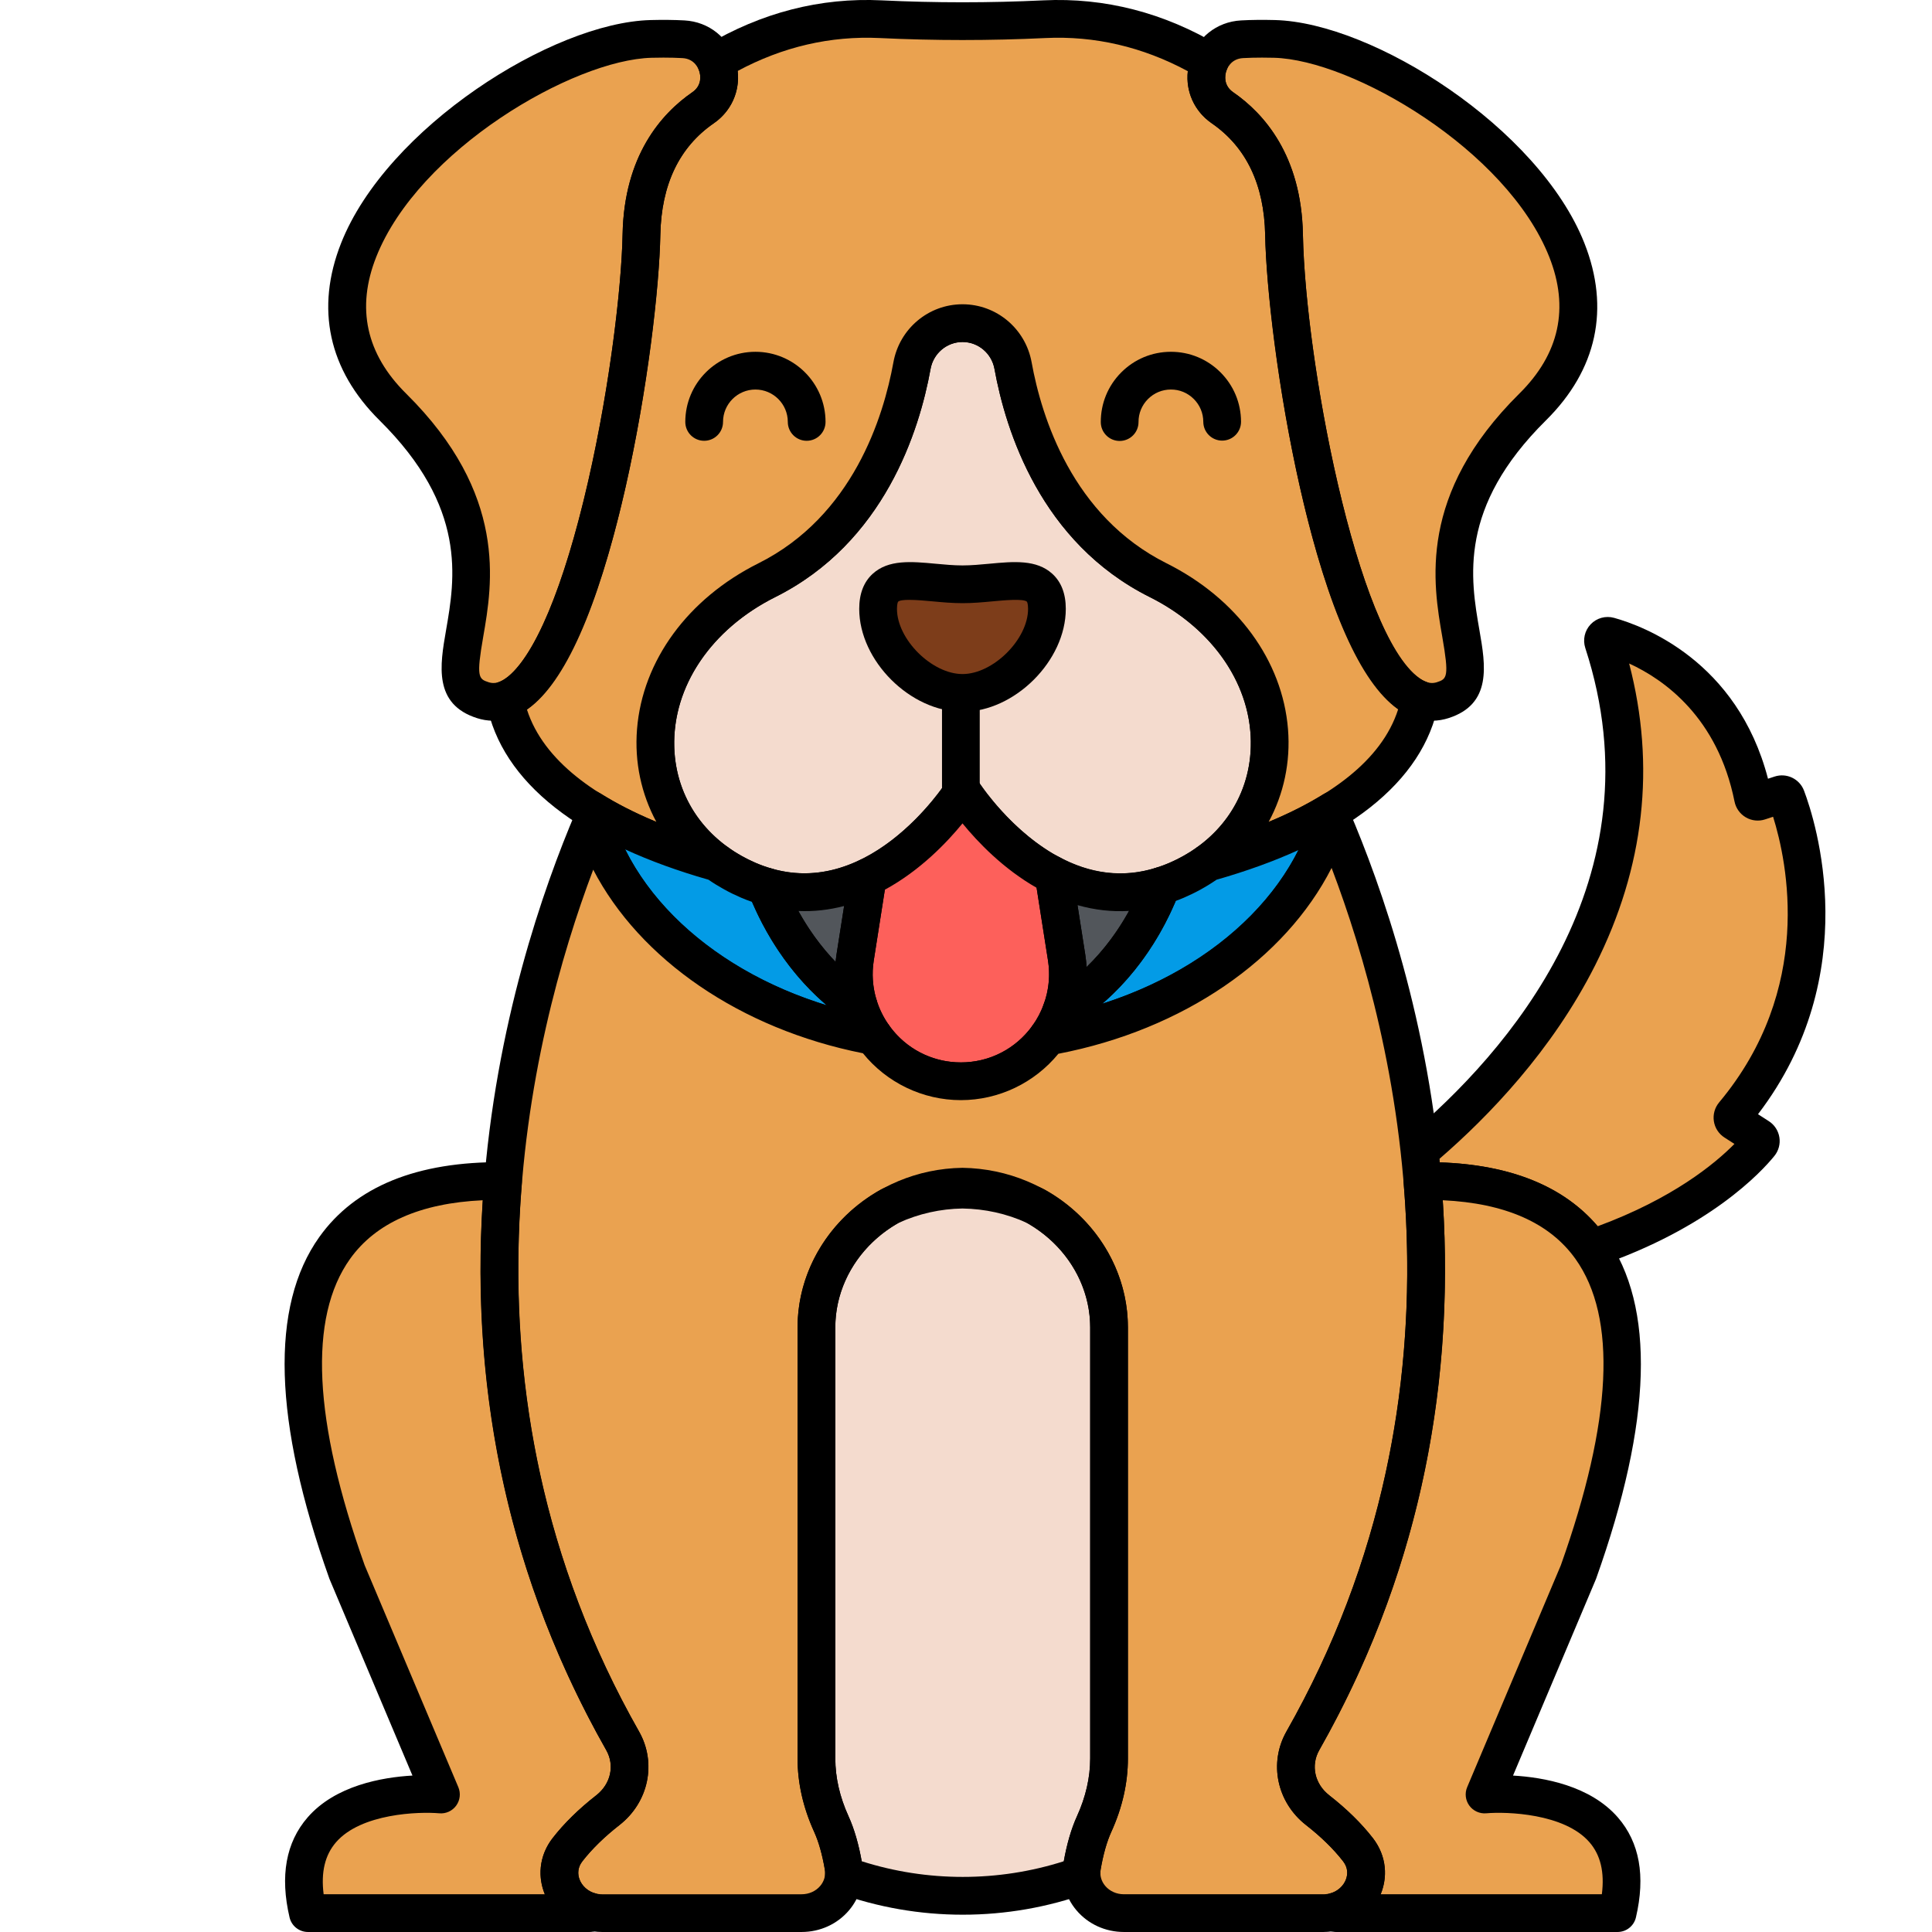
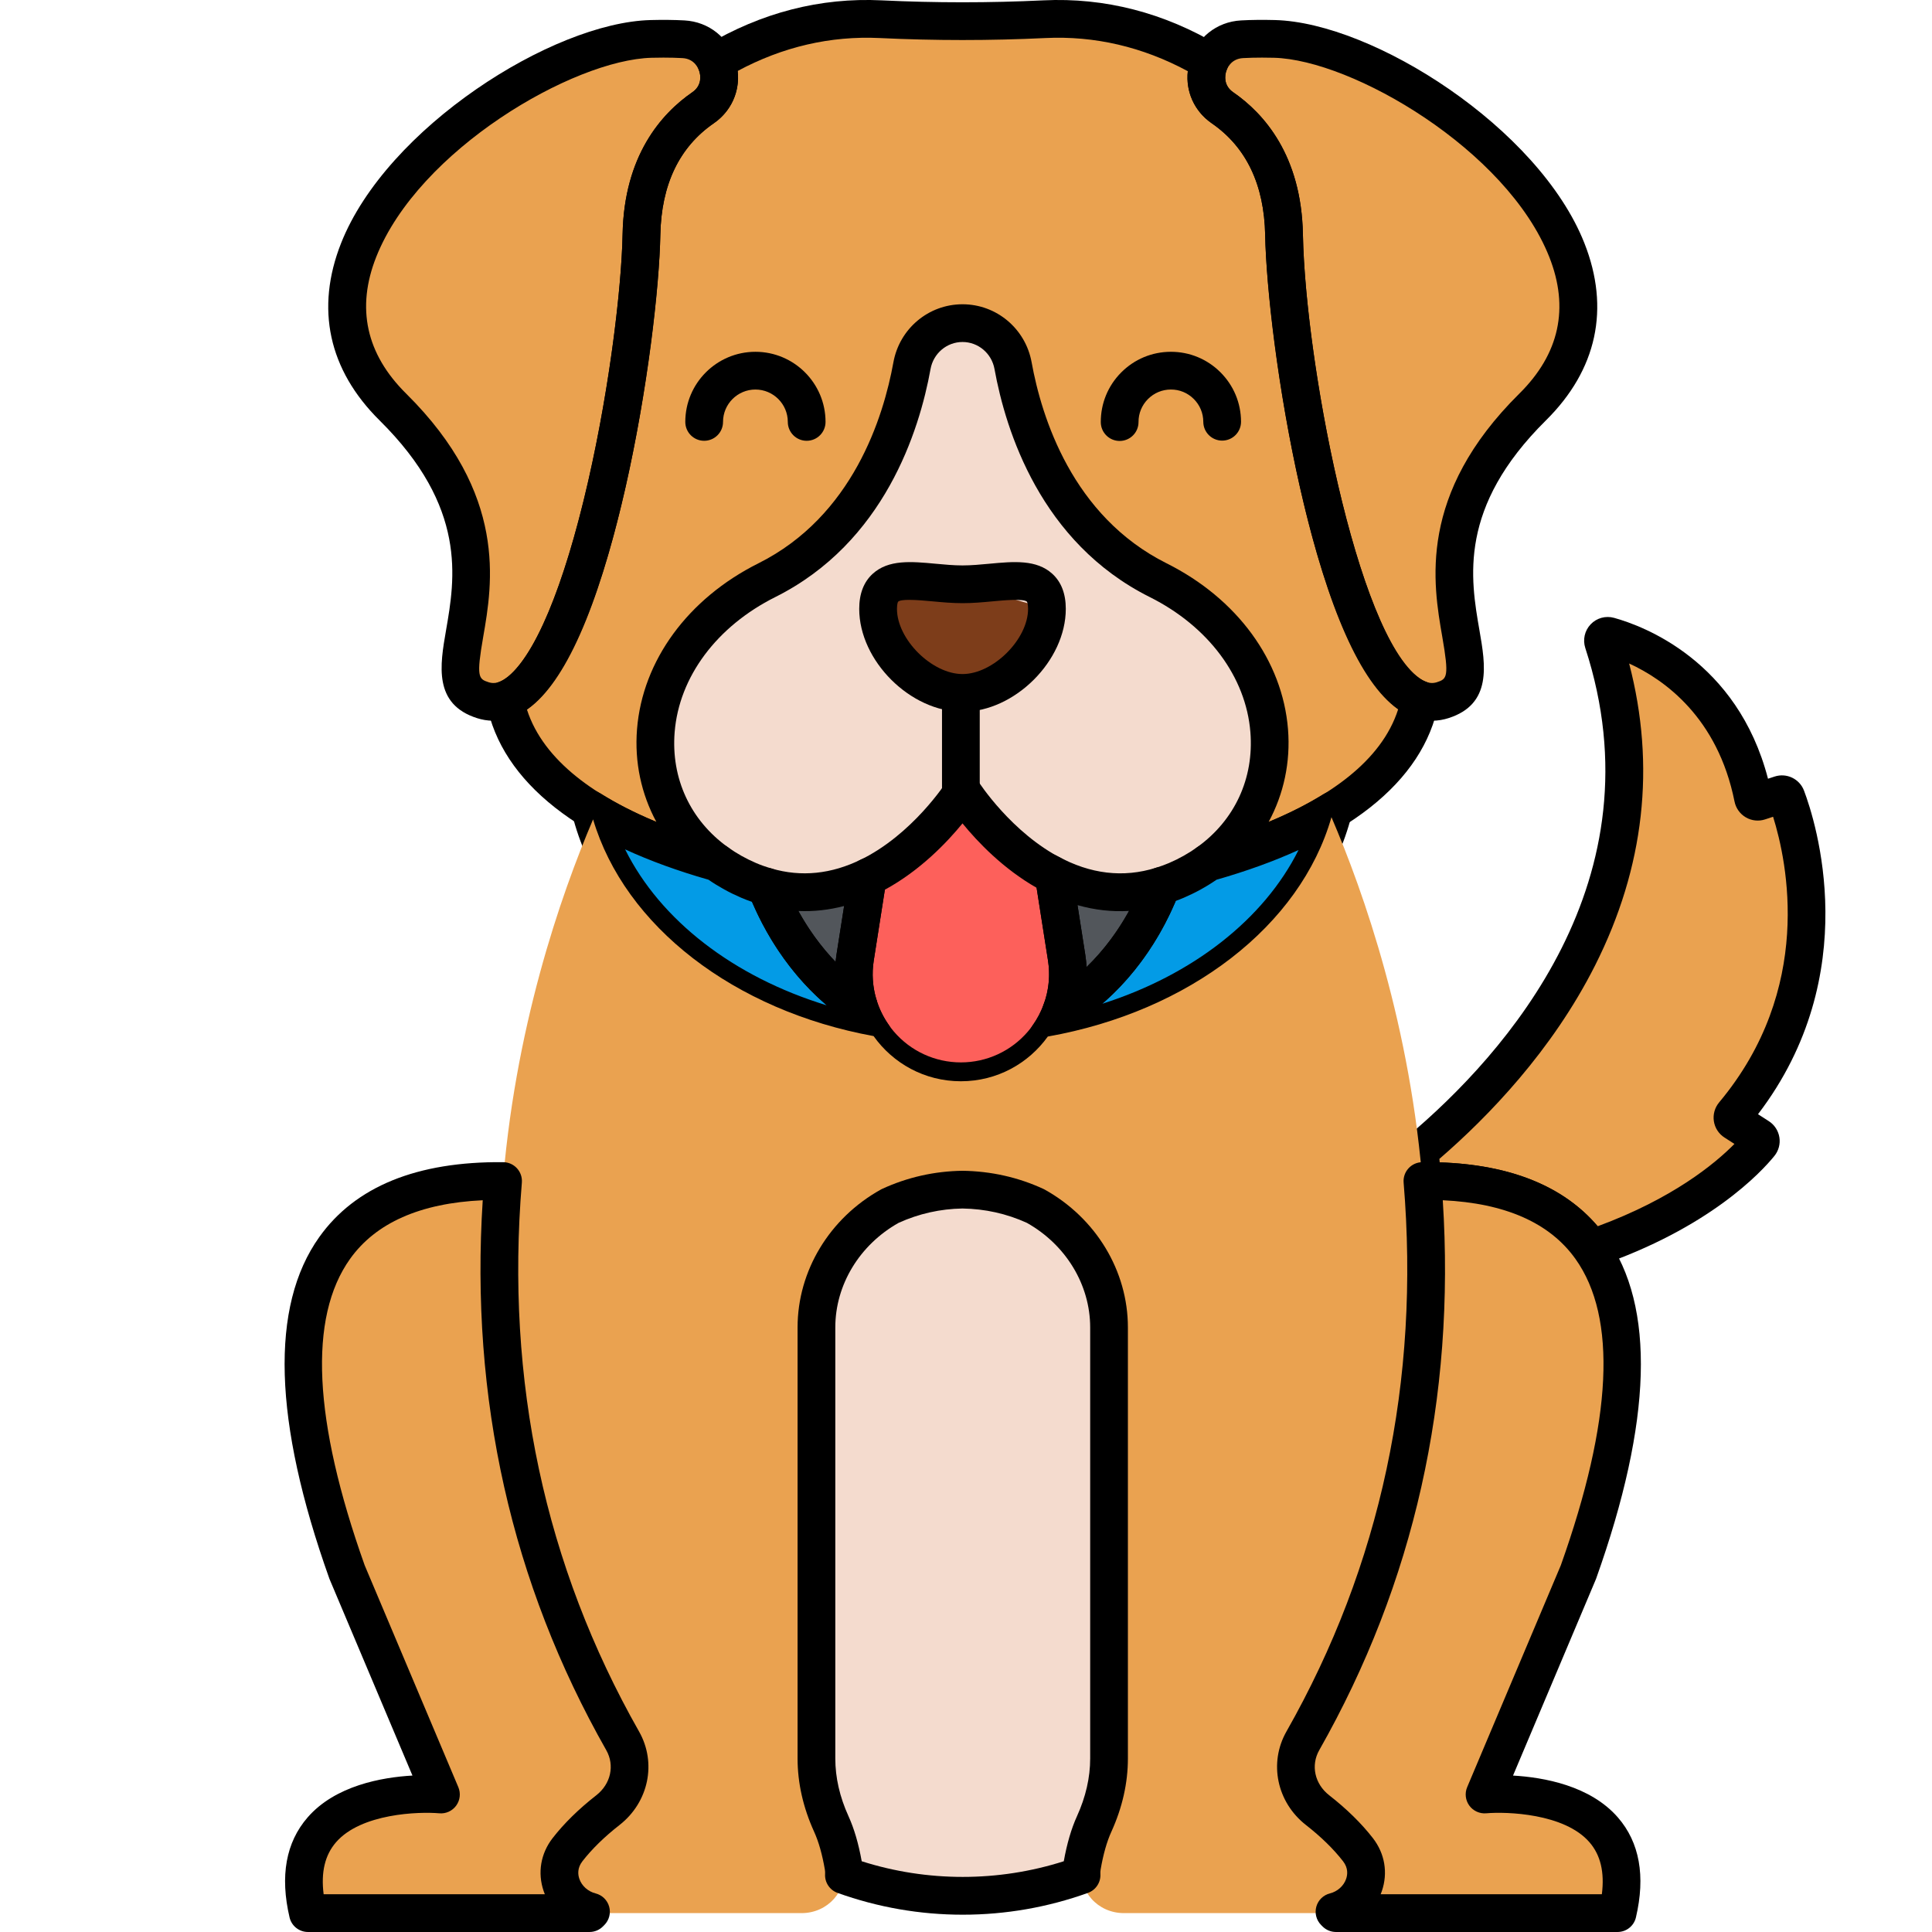
<svg xmlns="http://www.w3.org/2000/svg" width="435" height="435" viewBox="0 0 435 435" fill="none">
  <g clip-path="url(#clip0_533_586)">
    <path d="M260.759 130.626C237.913 119.204 230.494 95.59 228.095 82.327C227.094 76.8 222.333 72.754 216.715 72.754C211.097 72.754 206.336 76.8 205.335 82.327C202.936 95.588 195.517 119.204 172.671 130.626C139.895 147.015 139.895 185.937 168.574 198.229C196.566 210.226 216.715 178.255 216.715 178.255C216.715 178.255 236.864 210.224 264.855 198.229C293.537 185.937 293.537 147.015 260.759 130.626Z" fill="#F4DBCE" />
-     <path d="M235.722 137.088C235.722 146.35 225.977 156.015 216.715 156.015C207.453 156.015 197.708 146.35 197.708 137.088C197.708 127.825 207.453 131.559 216.715 131.559C225.977 131.557 235.722 127.825 235.722 137.088Z" fill="#7D3D1A" />
-     <path d="M252.378 205.128C236.936 205.128 224.073 194.64 216.715 185.516C207.203 197.308 188.486 211.385 166.901 202.132C152.575 195.993 143.759 183.393 143.319 168.428C142.821 151.482 153.339 135.542 170.772 126.826C192.007 116.208 198.922 93.914 201.155 81.571C202.525 73.999 209.07 68.506 216.715 68.506C224.361 68.506 230.905 74.001 232.275 81.571C234.508 93.914 241.423 116.208 262.658 126.826C280.089 135.542 290.609 151.482 290.111 168.428C289.671 183.393 280.855 195.993 266.529 202.132C261.642 204.227 256.9 205.126 252.378 205.128ZM216.715 174.007C218.173 174.007 219.531 174.754 220.309 175.99C220.353 176.059 225.16 183.56 233.041 189.495C243.005 197.001 253.146 198.627 263.183 194.324C274.388 189.522 281.278 179.748 281.62 168.18C282.019 154.58 273.299 141.645 258.861 134.427C234.317 122.155 226.431 96.991 223.916 83.085C223.279 79.561 220.251 77.004 216.717 77.004C213.182 77.004 210.154 79.561 209.517 83.087C207.002 96.993 199.116 122.155 174.573 134.427C160.134 141.647 151.414 154.58 151.813 168.182C152.153 179.75 159.045 189.524 170.25 194.326C194.627 204.775 212.943 176.28 213.125 175.992C213.899 174.756 215.257 174.007 216.715 174.007Z" fill="black" />
+     <path d="M235.722 137.088C235.722 146.35 225.977 156.015 216.715 156.015C207.453 156.015 197.708 146.35 197.708 137.088C197.708 127.825 207.453 131.559 216.715 131.559Z" fill="#7D3D1A" />
    <path d="M216.715 160.264C204.978 160.264 193.458 148.784 193.458 137.088C193.458 133.684 194.479 131.028 196.493 129.193C200.059 125.943 205.211 126.422 210.662 126.928C212.671 127.115 214.746 127.309 216.713 127.309C218.681 127.309 220.756 127.115 222.764 126.928C228.215 126.42 233.366 125.941 236.934 129.193C238.948 131.028 239.969 133.684 239.969 137.088C239.97 148.784 228.451 160.264 216.715 160.264ZM204.718 135.064C203.509 135.064 202.53 135.168 202.216 135.474C202.214 135.475 201.956 135.827 201.956 137.088C201.956 143.948 209.818 151.767 216.717 151.767C223.616 151.767 231.476 143.948 231.476 137.088C231.476 135.829 231.218 135.477 231.214 135.474C230.468 134.746 225.972 135.164 223.554 135.39C221.356 135.596 219.079 135.807 216.717 135.807C214.355 135.807 212.08 135.594 209.879 135.39C208.477 135.26 206.382 135.064 204.718 135.064Z" fill="black" />
    <path d="M216.346 183.611C214 183.611 212.098 181.709 212.098 179.363V159.351C212.098 157.004 214 155.103 216.346 155.103C218.693 155.103 220.594 157.004 220.594 159.351V179.363C220.594 181.709 218.693 183.611 216.346 183.611Z" fill="black" />
    <path d="M286.937 8.761C284.213 8.692 281.795 8.724 279.652 8.839C271.637 9.274 268.623 19.706 275.233 24.26C281.785 28.775 288.809 37.238 289.107 52.831C289.668 82.307 303.839 164.306 324.821 157.652C341.038 152.508 309.965 126.393 345.076 91.644C380.185 56.895 316.561 9.526 286.937 8.761Z" fill="#EAA250" />
    <path d="M146.597 8.761C149.321 8.692 151.739 8.724 153.881 8.839C161.896 9.274 164.911 19.706 158.301 24.26C151.749 28.775 144.724 37.238 144.427 52.831C143.866 82.307 129.695 164.306 108.713 157.652C92.495 152.508 123.569 126.393 88.458 91.644C53.35 56.895 116.974 9.526 146.597 8.761Z" fill="#EAA250" />
    <path d="M289.107 52.83C288.81 37.238 281.785 28.775 275.233 24.26C271.554 21.726 270.864 17.375 272.351 13.935C258.38 5.585 245.175 3.844 235.138 4.326C222.858 4.916 210.574 4.916 198.294 4.326C188.279 3.845 175.106 5.58 161.168 13.886C162.682 17.332 161.998 21.714 158.303 24.262C151.751 28.776 144.726 37.24 144.429 52.832C143.914 79.902 131.917 151.261 113.712 157.579C117.2 175.9 137.627 187.519 161.378 194.187C140.177 178.95 142.918 145.506 172.671 130.629C195.517 119.207 202.936 95.593 205.335 82.331C206.336 76.803 211.097 72.757 216.715 72.757C222.333 72.757 227.094 76.803 228.095 82.331C230.494 95.591 237.913 119.207 260.759 130.629C290.512 145.506 293.253 178.95 272.052 194.187C295.82 187.514 316.257 175.883 319.725 157.541C301.574 150.998 289.622 79.851 289.107 52.83Z" fill="#EAA250" />
    <path d="M322.411 162.279C320.143 162.279 317.468 161.628 314.639 159.597C306.318 153.628 299.003 137.139 292.899 110.592C287.7 87.974 285.086 64.837 284.86 52.91C284.645 41.575 280.594 33.113 272.823 27.757C268.312 24.649 266.361 19.21 267.858 13.9C269.365 8.549 273.906 4.895 279.425 4.596C281.747 4.469 284.312 4.442 287.049 4.513C309.22 5.086 346.471 28.834 356.722 54.712C362.564 69.459 359.572 83.275 348.065 94.662C328.296 114.227 331.081 130.249 333.113 141.948C334.466 149.735 336 158.563 326.106 161.699C325.071 162.029 323.818 162.279 322.411 162.279ZM284.164 12.972C282.65 12.972 281.219 13.008 279.882 13.081C277.085 13.232 276.228 15.509 276.033 16.202C275.843 16.88 275.394 19.211 277.642 20.759C284.623 25.57 293.015 35.024 293.355 52.747C293.89 80.901 305.339 142.468 319.592 152.694C321.441 154.021 322.671 153.874 323.536 153.601C325.82 152.877 326.298 152.364 324.741 143.402C322.654 131.401 319.164 111.311 342.087 88.624C351.111 79.695 353.376 69.337 348.822 57.842C339.269 33.73 304.476 13.463 286.83 13.006C285.916 12.984 285.027 12.972 284.164 12.972Z" fill="black" />
    <path d="M111.122 162.279C109.713 162.279 108.463 162.029 107.43 161.699C97.535 158.563 99.07 149.735 100.422 141.948C102.454 130.249 105.239 114.228 85.471 94.662C73.965 83.274 70.971 69.459 76.813 54.712C87.066 28.836 124.317 5.087 146.488 4.515C149.222 4.443 151.79 4.471 154.112 4.596C159.631 4.895 164.172 8.549 165.679 13.9C167.174 19.21 165.225 24.649 160.714 27.757C152.942 33.113 148.891 41.575 148.677 52.912C148.451 64.839 145.837 87.975 140.638 110.594C134.534 137.142 127.219 153.63 118.898 159.599C116.067 161.628 113.391 162.279 111.122 162.279ZM149.372 12.972C148.508 12.972 147.62 12.984 146.709 13.008C129.061 13.463 94.268 33.731 84.713 57.843C80.159 69.338 82.424 79.695 91.448 88.626C114.371 111.312 110.879 131.402 108.794 143.404C107.236 152.367 107.715 152.879 109.999 153.603C110.864 153.88 112.092 154.024 113.943 152.697C120.255 148.168 126.966 132.13 132.354 108.691C137.418 86.664 139.961 64.253 140.179 52.752C140.517 35.029 148.909 25.575 155.891 20.763C158.139 19.215 157.691 16.883 157.501 16.206C157.305 15.512 156.449 13.233 153.652 13.082C152.318 13.008 150.884 12.972 149.372 12.972Z" fill="black" />
    <path d="M272.052 198.433C270.454 198.433 268.946 197.526 268.225 196.025C267.331 194.168 267.901 191.937 269.574 190.734C278.004 184.676 282.363 175.244 281.533 164.857C280.538 152.401 272.062 141.027 258.861 134.425C234.319 122.153 226.433 96.991 223.916 83.085C223.279 79.561 220.251 77.002 216.717 77.002C213.182 77.002 210.154 79.559 209.517 83.085C207.002 96.991 199.116 122.153 174.573 134.425C161.371 141.027 152.896 152.403 151.9 164.857C151.069 175.244 155.429 184.676 163.859 190.734C165.533 191.937 166.102 194.168 165.208 196.025C164.314 197.883 162.216 198.831 160.231 198.273C130.447 189.913 112.918 176.114 109.538 158.371C109.144 156.299 110.329 154.253 112.32 153.562C114.668 152.746 123.001 147.339 131.577 111.984C136.904 90.019 139.939 65.559 140.182 52.749C140.52 35.026 148.913 25.572 155.895 20.759C157.966 19.332 157.936 17.084 157.28 15.59C156.418 13.628 157.152 11.33 158.994 10.233C171.414 2.833 184.714 -0.59 198.498 0.078C210.588 0.659 222.846 0.659 234.934 0.078C248.766 -0.583 262.087 2.848 274.531 10.285C276.361 11.38 277.097 13.66 276.25 15.617C275.608 17.104 275.588 19.342 277.644 20.758C284.626 25.57 293.018 35.024 293.357 52.745C293.944 83.63 306.899 148.396 321.168 153.538C323.13 154.247 324.289 156.274 323.902 158.323C320.542 176.088 303.013 189.901 273.204 198.268C272.818 198.382 272.432 198.433 272.052 198.433ZM118.633 159.727C122.422 171.568 134.68 179.653 147.79 185.065C144.4 178.81 142.836 171.611 143.429 164.18C144.665 148.734 154.885 134.77 170.771 126.828C192.007 116.21 198.922 93.916 201.155 81.573C202.525 74.001 209.068 68.507 216.715 68.507C224.361 68.507 230.905 74.003 232.275 81.573C234.507 93.916 241.427 116.211 262.658 126.828C278.544 134.77 288.765 148.734 290.001 164.18C290.595 171.609 289.03 178.81 285.64 185.065C298.772 179.643 311.047 171.541 314.814 159.665C295.064 145.419 285.282 75.09 284.86 52.91C284.645 41.575 280.594 33.111 272.823 27.755C268.898 25.05 266.942 20.566 267.443 16.03C257.257 10.542 246.463 8.029 235.342 8.566C222.983 9.161 210.45 9.161 198.09 8.566C187.004 8.036 176.25 10.525 166.094 15.974C166.619 20.528 164.664 25.035 160.714 27.755C152.943 33.111 148.892 41.573 148.677 52.91C148.252 75.172 138.439 145.606 118.633 159.727Z" fill="black" />
    <path d="M237.264 197.15C224.562 190.703 216.715 178.257 216.715 178.257C216.715 178.257 208.535 191.211 195.369 197.529L192.533 215.614C190.239 230.237 201.544 243.454 216.348 243.454C231.152 243.454 242.456 230.237 240.163 215.614L237.264 197.15Z" fill="#FD605B" />
    <path d="M236.076 196.498C236.472 196.715 236.858 196.943 237.264 197.148L240.159 215.612C240.812 219.772 240.332 223.804 239.017 227.464C248.847 221.452 256.815 211.58 261.527 199.441C251.804 202.496 243.138 200.374 236.076 196.498Z" fill="#52565B" />
    <path d="M192.532 215.614L195.368 197.529C195.524 197.454 195.67 197.368 195.826 197.29C189.206 200.567 181.296 202.2 172.503 199.619C176.962 211.009 184.279 220.418 193.322 226.467C192.27 223.079 191.939 219.396 192.532 215.614Z" fill="#52565B" />
    <path d="M193.322 226.468C184.279 220.419 176.962 211.011 172.503 199.621C171.21 199.242 169.903 198.8 168.573 198.229C165.927 197.096 163.531 195.733 161.376 194.185C150.835 191.225 140.959 187.285 132.918 182.223C139.156 207.359 164.328 227.366 196.691 233.282C195.227 231.216 194.083 228.922 193.322 226.468Z" fill="#039BE6" />
    <path d="M272.052 194.183C269.897 195.731 267.501 197.094 264.856 198.227C263.731 198.71 262.625 199.096 261.527 199.441C256.815 211.578 248.849 221.452 239.019 227.464C238.258 229.581 237.221 231.573 235.923 233.379C268.48 227.61 293.871 207.604 300.225 182.409C292.237 187.385 282.465 191.261 272.052 194.183Z" fill="#039BE6" />
    <path d="M216.346 247.702C208.047 247.702 200.194 244.086 194.8 237.779C189.405 231.473 187.05 223.153 188.336 214.955L191.172 196.872C191.388 195.49 192.27 194.304 193.531 193.699C205.458 187.974 213.048 176.105 213.123 175.986C213.901 174.754 215.257 174.007 216.715 174.007C218.175 174.007 219.531 174.756 220.307 175.99C220.377 176.099 227.734 187.55 239.185 193.361C240.402 193.979 241.248 195.143 241.459 196.491L244.355 214.955C245.641 223.153 243.286 231.471 237.891 237.779C232.499 244.086 224.645 247.702 216.346 247.702ZM199.232 200.323L196.731 216.272C195.83 222.013 197.48 227.84 201.257 232.256C205.036 236.672 210.535 239.206 216.348 239.206C222.161 239.206 227.66 236.672 231.437 232.256C235.214 227.84 236.864 222.013 235.964 216.272L233.395 199.888C225.859 195.594 220.129 189.58 216.713 185.393C213.176 189.723 207.162 196.01 199.232 200.323Z" fill="black" />
    <path d="M239.019 231.714C238.064 231.714 237.112 231.393 236.336 230.759C234.939 229.621 234.411 227.724 235.021 226.028C236.164 222.847 236.48 219.565 235.964 216.271L233.377 199.779C231.828 198.506 231.352 196.275 232.351 194.453C233.478 192.397 236.059 191.643 238.118 192.771L238.12 192.773C245.478 196.812 252.922 197.692 260.254 195.388C261.811 194.9 263.511 195.346 264.628 196.538C265.744 197.731 266.077 199.458 265.486 200.978C260.468 213.899 251.856 224.593 241.233 231.089C240.55 231.508 239.784 231.714 239.019 231.714ZM242.606 203.794L244.356 214.956C244.501 215.879 244.601 216.803 244.654 217.724C248.343 214.149 251.576 209.882 254.212 205.099C250.331 205.328 246.46 204.893 242.606 203.794Z" fill="black" />
    <path d="M193.322 230.717C192.499 230.717 191.677 230.479 190.96 229.999C181.239 223.497 173.28 213.257 168.547 201.169C167.956 199.66 168.275 197.947 169.371 196.751C170.466 195.555 172.144 195.089 173.699 195.544C180.394 197.51 187.208 196.817 193.942 193.483C196.044 192.442 198.591 193.301 199.633 195.402C200.341 196.831 200.171 198.467 199.33 199.696L196.73 216.271C196.258 219.288 196.477 222.295 197.381 225.209C197.915 226.927 197.308 228.796 195.864 229.872C195.111 230.434 194.217 230.717 193.322 230.717ZM179.759 205.116C182.109 209.379 184.936 213.245 188.131 216.567C188.183 216.03 188.253 215.493 188.338 214.955L190.058 203.99C186.635 204.888 183.205 205.264 179.759 205.116Z" fill="black" />
    <path d="M252.096 99.282C249.756 99.282 247.855 97.389 247.848 95.047C247.835 90.83 249.464 86.861 252.436 83.868C255.41 80.878 259.369 79.223 263.586 79.209H263.639C267.836 79.209 271.785 80.837 274.764 83.797C277.756 86.769 279.409 90.728 279.425 94.946C279.431 97.292 277.537 99.2 275.19 99.207C275.185 99.207 275.18 99.207 275.177 99.207C272.837 99.207 270.935 97.314 270.929 94.973C270.922 93.025 270.157 91.195 268.776 89.824C267.394 88.451 265.578 87.69 263.613 87.705C261.666 87.71 259.836 88.475 258.463 89.858C257.09 91.24 256.337 93.073 256.344 95.02C256.351 97.367 254.456 99.275 252.11 99.282C252.106 99.282 252.101 99.282 252.096 99.282Z" fill="black" />
    <path d="M181.626 99.245C179.28 99.245 177.378 97.343 177.378 94.996C177.378 90.976 174.107 87.705 170.085 87.705C166.063 87.705 162.794 90.976 162.794 94.996C162.794 97.343 160.892 99.245 158.546 99.245C156.199 99.245 154.298 97.343 154.298 94.996C154.298 86.291 161.38 79.209 170.085 79.209C178.792 79.209 185.874 86.291 185.874 94.996C185.874 97.343 183.973 99.245 181.626 99.245Z" fill="black" />
    <path d="M196.693 237.529C196.44 237.529 196.183 237.507 195.928 237.459C161.769 231.214 135.419 209.935 128.796 183.244C128.378 181.562 129.025 179.794 130.429 178.778C131.834 177.76 133.715 177.703 135.181 178.625C142.395 183.166 151.594 187.025 162.525 190.093C163.003 190.228 163.453 190.443 163.856 190.732C165.803 192.132 167.954 193.341 170.246 194.323C171.283 194.768 172.379 195.155 173.699 195.543C174.96 195.913 175.978 196.846 176.459 198.069C180.564 208.557 187.393 217.388 195.684 222.934C196.493 223.474 197.091 224.278 197.38 225.206C198.002 227.209 198.936 229.097 200.156 230.817C201.155 232.225 201.203 234.1 200.275 235.558C199.487 236.8 198.127 237.529 196.693 237.529ZM140.748 191.24C148.643 207.153 165.149 219.949 186.155 226.36C179.101 220.362 173.263 212.304 169.324 203.067C168.474 202.775 167.679 202.467 166.899 202.132C164.282 201.011 161.803 199.648 159.524 198.075C152.624 196.103 146.345 193.818 140.748 191.24Z" fill="black" />
    <path d="M235.921 237.629C234.479 237.629 233.112 236.893 232.327 235.644C231.406 234.181 231.464 232.307 232.472 230.903C233.53 229.43 234.387 227.79 235.021 226.028C235.349 225.118 235.976 224.346 236.801 223.842C245.845 218.311 253.221 209.099 257.566 197.905C258.033 196.702 259.02 195.777 260.252 195.39C261.387 195.033 262.317 194.695 263.182 194.324C265.477 193.341 267.629 192.132 269.574 190.736C269.977 190.445 270.427 190.229 270.905 190.095C281.715 187.06 290.825 183.262 297.98 178.805C299.452 177.891 301.331 177.958 302.729 178.98C304.13 180.002 304.768 181.771 304.345 183.451C297.589 210.236 271.024 231.476 236.664 237.564C236.416 237.607 236.168 237.629 235.921 237.629ZM264.731 202.844C260.856 212.025 255.139 219.993 248.183 226.003C268.577 219.505 284.592 206.958 292.371 191.388C286.857 193.903 280.682 196.139 273.906 198.075C271.627 199.646 269.149 201.011 266.529 202.134C265.951 202.38 265.36 202.615 264.731 202.844Z" fill="black" />
    <path d="M395.95 255.999L390.562 252.541C390.013 252.189 389.911 251.438 390.329 250.939C415.921 220.338 404.533 185.668 402.21 179.524C402.005 178.98 401.413 178.707 400.861 178.889L396.093 180.459C395.476 180.663 394.83 180.267 394.703 179.629C389.3 152.69 368.693 144.977 362.277 143.205C361.441 142.974 360.71 143.769 360.979 144.593C378.868 199.468 341.915 240.411 319.623 259.156C319.869 261.382 320.089 263.635 320.277 265.916C335.19 265.771 349.896 269.302 358.25 281.131C382.464 272.877 393.447 260.998 396.217 257.586C396.621 257.082 396.494 256.347 395.95 255.999Z" fill="#EAA250" />
    <path d="M358.248 285.377C356.895 285.377 355.59 284.73 354.778 283.579C348.379 274.517 336.814 269.991 320.318 270.162C320.304 270.162 320.291 270.162 320.277 270.162C318.072 270.162 316.228 268.47 316.045 266.268C315.858 264.026 315.643 261.811 315.401 259.622C315.244 258.212 315.803 256.817 316.889 255.904C339.139 237.194 373.928 198.024 356.94 145.909C356.328 144.029 356.793 141.978 358.155 140.556C359.505 139.142 361.519 138.588 363.409 139.11C369.961 140.92 391.167 148.76 398.074 175.334L399.536 174.853C402.251 173.954 405.174 175.349 406.185 178.02C408.744 184.79 419.919 219.315 395.825 250.871L398.246 252.426C399.525 253.246 400.397 254.575 400.637 256.072C400.876 257.562 400.467 259.09 399.515 260.264C396.543 263.926 384.883 276.543 359.619 285.153C359.167 285.302 358.705 285.377 358.248 285.377ZM324.16 261.712C340.092 262.244 352.025 267.073 359.716 276.101C376.601 269.877 386.105 262.033 390.518 257.561L388.268 256.116C386.983 255.292 386.115 253.955 385.886 252.446C385.655 250.93 386.088 249.388 387.072 248.21C408.453 222.644 402.429 194.141 399.221 183.898L397.42 184.491C395.979 184.967 394.401 184.8 393.089 184.036C391.769 183.268 390.837 181.966 390.537 180.464C386.739 161.524 374.719 153.015 366.81 149.389C372.827 172.455 370.263 195.283 359.162 217.33C349.482 236.552 335.069 251.442 324.082 260.934C324.107 261.194 324.133 261.452 324.16 261.712Z" fill="black" />
    <path d="M243.629 420.217C244.174 417.034 245.026 413.609 246.359 410.679C248.484 406.011 249.709 401.024 249.709 395.94V298.879C249.709 287.209 243.041 277.044 233.133 271.542C228.174 269.26 222.63 267.941 216.768 267.855C210.905 267.941 205.361 269.26 200.402 271.542C190.496 277.042 183.827 287.209 183.827 298.879V395.94C183.827 401.024 185.052 406.011 187.176 410.679C188.508 413.609 189.361 417.034 189.906 420.217C190.022 420.888 190.052 421.549 190.015 422.196C198.338 425.184 207.34 426.857 216.768 426.857C226.195 426.857 235.199 425.185 243.52 422.196C243.483 421.549 243.513 420.886 243.629 420.217Z" fill="#F4DBCE" />
    <path d="M334.257 404.04L355.393 353.963C381.379 281.034 351.223 265.613 320.269 265.914C323.375 303.322 318.442 347.75 293.343 391.955C290.347 397.232 291.785 403.751 296.663 407.563C299.722 409.954 303.044 412.97 305.752 416.462C309.825 421.709 306.646 428.871 300.471 430.429L300.789 430.749H364.2C371.247 400.703 334.257 404.04 334.257 404.04Z" fill="#EAA250" />
    <path d="M127.781 416.462C130.492 412.97 133.812 409.954 136.87 407.563C141.749 403.751 143.186 397.232 140.191 391.955C115.09 347.752 110.159 303.322 113.265 265.914C82.312 265.613 52.156 281.034 78.14 353.963L99.277 404.04C99.277 404.04 62.287 400.701 69.333 430.749H132.745L133.062 430.429C126.888 428.871 123.708 421.709 127.781 416.462Z" fill="#EAA250" />
    <path d="M299.786 183.995C292.786 208.44 267.793 227.733 235.923 233.381C231.58 239.43 224.502 243.452 216.346 243.452C208.144 243.452 201.028 239.384 196.691 233.279C165.305 227.542 140.685 208.552 133.537 184.484C118.989 218.572 91.214 305.703 140.191 391.954C143.186 397.23 141.749 403.75 136.87 407.561C133.812 409.952 130.49 412.968 127.781 416.46C123.188 422.378 127.808 430.747 135.562 430.747H180.489C186.389 430.747 190.851 425.732 189.906 420.215C189.361 417.032 188.51 413.607 187.176 410.677C185.052 406.01 183.827 401.022 183.827 395.938V298.877C183.827 281.53 198.53 267.455 216.768 267.187C235.005 267.457 249.709 281.53 249.709 298.877V395.938C249.709 401.022 248.484 406.01 246.36 410.677C245.027 413.607 244.174 417.032 243.629 420.215C242.684 425.734 247.146 430.747 253.046 430.747H297.973C305.725 430.747 310.347 422.378 305.754 416.46C303.044 412.968 299.724 409.952 296.665 407.561C291.786 403.75 290.349 397.23 293.345 391.954C342.561 305.278 314.272 217.723 299.786 183.995Z" fill="#EAA250" />
    <path d="M364.2 434.998H300.789C299.656 434.998 298.571 434.546 297.773 433.743L297.455 433.423C296.381 432.341 295.97 430.764 296.378 429.294C296.786 427.824 297.951 426.686 299.431 426.314C301.141 425.882 302.544 424.626 303.09 423.039C303.424 422.067 303.576 420.589 302.396 419.07C300.26 416.319 297.452 413.575 294.046 410.914C287.484 405.785 285.634 396.932 289.647 389.862C310.864 352.499 319.742 310.916 316.034 266.271C315.936 265.095 316.332 263.931 317.129 263.058C317.926 262.184 319.045 261.683 320.226 261.671C339.609 261.481 353.539 267.156 361.646 278.534C372.763 294.136 372.005 319.995 359.393 355.393C359.366 355.47 359.337 355.544 359.305 355.619L340.666 399.779C347.555 400.173 358.042 402.033 364.279 409.209C369.157 414.825 370.521 422.4 368.336 431.724C367.886 433.641 366.173 434.998 364.2 434.998ZM310.862 426.502H360.666C361.296 421.525 360.374 417.675 357.878 414.791C352.233 408.273 339.178 407.877 334.631 408.273C333.166 408.407 331.701 407.744 330.824 406.541C329.948 405.337 329.762 403.762 330.342 402.39L351.432 352.425C363.021 319.856 364.129 296.653 354.729 283.46C348.935 275.328 338.892 270.893 324.848 270.242C327.718 314.855 318.371 356.486 297.037 394.054C295.09 397.485 296.011 401.665 299.278 404.215C303.236 407.308 306.542 410.552 309.108 413.857C311.807 417.333 312.542 421.688 311.125 425.804C311.044 426.04 310.957 426.271 310.862 426.502Z" fill="black" />
    <path d="M132.746 434.998H69.333C67.36 434.998 65.648 433.641 65.197 431.72C63.01 422.397 64.376 414.823 69.255 409.206C75.489 402.028 85.979 400.169 92.867 399.775L74.229 355.616C74.196 355.541 74.167 355.466 74.14 355.39C61.529 319.992 60.769 294.131 71.887 278.531C79.994 267.155 93.877 261.488 113.307 261.668C114.488 261.68 115.61 262.181 116.405 263.054C117.2 263.928 117.596 265.092 117.499 266.268C113.792 310.913 122.67 352.496 143.886 389.859C147.902 396.929 146.051 405.784 139.487 410.912C136.084 413.571 133.273 416.317 131.137 419.068C129.958 420.589 130.109 422.067 130.444 423.037C130.991 424.626 132.393 425.88 134.102 426.312C135.582 426.686 136.748 427.824 137.156 429.292C137.564 430.762 137.154 432.339 136.078 433.421L135.761 433.741C134.964 434.545 133.878 434.998 132.746 434.998ZM72.869 426.502H122.673C122.58 426.273 122.493 426.04 122.412 425.804C120.995 421.688 121.729 417.333 124.429 413.857C126.993 410.553 130.301 407.308 134.257 404.217C137.525 401.663 138.447 397.485 136.5 394.054C115.166 356.486 105.819 314.855 108.689 270.242C94.641 270.891 84.602 275.328 78.808 283.46C69.408 296.653 70.516 319.854 82.105 352.425L103.195 402.39C103.775 403.765 103.591 405.342 102.713 406.547C101.834 407.751 100.385 408.412 98.9 408.273C94.351 407.877 81.304 408.275 75.659 414.793C73.162 417.675 72.239 421.523 72.869 426.502Z" fill="black" />
    <path d="M216.768 431.105C207.138 431.105 197.655 429.454 188.579 426.195C186.805 425.557 185.663 423.828 185.774 421.947C185.794 421.605 185.776 421.263 185.718 420.93C185.135 417.529 184.324 414.669 183.308 412.436C180.833 406.997 179.578 401.445 179.578 395.938V298.876C179.578 286.148 186.768 274.25 198.34 267.826C198.433 267.773 198.528 267.725 198.625 267.681C204.297 265.07 210.379 263.698 216.703 263.605C223.153 263.698 229.235 265.07 234.907 267.681C235.004 267.725 235.099 267.775 235.192 267.826C246.764 274.252 253.953 286.15 253.953 298.876V395.938C253.953 401.445 252.698 406.997 250.224 412.436C249.207 414.667 248.397 417.527 247.814 420.93C247.756 421.263 247.739 421.605 247.758 421.947C247.868 423.828 246.727 425.557 244.953 426.195C235.88 429.454 226.397 431.105 216.768 431.105ZM194.018 419.07C208.751 423.772 224.785 423.772 239.517 419.07C240.22 415.129 241.219 411.716 242.492 408.919C244.461 404.592 245.459 400.225 245.459 395.94V298.877C245.459 289.285 240.003 280.278 231.208 275.333C226.659 273.263 221.78 272.176 216.703 272.101C211.75 272.176 206.871 273.265 202.324 275.333C193.531 280.279 188.073 289.285 188.073 298.877V395.94C188.073 400.225 189.07 404.592 191.04 408.919C192.314 411.714 193.315 415.128 194.018 419.07Z" fill="black" />
-     <path d="M297.973 434.998H253.046C248.878 434.998 244.98 433.211 242.353 430.094C239.857 427.134 238.796 423.274 239.442 419.5C240.149 415.376 241.175 411.816 242.494 408.919C244.463 404.592 245.461 400.225 245.461 395.94V298.877C245.461 283.978 232.562 271.668 216.706 271.435C200.975 271.669 188.076 283.98 188.076 298.877V395.94C188.076 400.225 189.074 404.592 191.043 408.919C192.362 411.816 193.388 415.376 194.095 419.5C194.741 423.274 193.68 427.134 191.184 430.094C188.556 433.211 184.659 434.998 180.491 434.998H135.564C130.155 434.998 125.355 432.059 123.037 427.326C120.842 422.842 121.362 417.807 124.427 413.857C126.993 410.553 130.299 407.308 134.255 404.217C137.523 401.663 138.446 397.485 136.498 394.054C86.507 306.014 115.042 217.002 129.63 182.819C130.333 181.172 132.007 180.155 133.779 180.245C135.567 180.348 137.1 181.56 137.608 183.276C144.264 205.685 167.755 223.671 197.456 229.101C198.545 229.301 199.514 229.916 200.156 230.82C203.939 236.149 209.84 239.206 216.346 239.206C222.805 239.206 228.683 236.179 232.472 230.903C233.118 230.003 234.091 229.391 235.182 229.199C265.413 223.843 289.168 205.639 295.701 182.826C296.196 181.099 297.724 179.869 299.516 179.755C301.302 179.645 302.979 180.668 303.688 182.318C318.395 216.559 347.188 305.734 297.037 394.052C295.09 397.483 296.011 401.663 299.278 404.214C303.236 407.306 306.542 410.55 309.108 413.855C312.175 417.806 312.694 422.84 310.498 427.325C308.182 432.059 303.382 434.998 297.973 434.998ZM216.705 262.94C237.301 263.241 253.955 279.363 253.955 298.877V395.94C253.955 401.447 252.699 406.999 250.225 412.438C249.209 414.671 248.399 417.529 247.816 420.934C247.59 422.252 247.957 423.561 248.845 424.618C249.855 425.816 251.386 426.502 253.044 426.502H297.972C300.529 426.502 302.177 424.998 302.867 423.59C303.305 422.693 303.829 420.912 302.396 419.066C300.26 416.315 297.452 413.571 294.046 410.91C287.484 405.782 285.634 396.929 289.647 389.859C333.74 312.209 314.335 233.644 299.817 195.419C289.343 216.005 266.414 231.841 238.295 237.262C232.929 243.829 224.847 247.702 216.345 247.702C207.777 247.702 199.66 243.787 194.294 237.148C166.697 231.666 144.063 216.027 133.565 195.809C119.168 233.943 99.906 312.41 143.883 389.859C147.898 396.929 146.048 405.784 139.484 410.912C136.08 413.571 133.27 416.317 131.134 419.068C129.701 420.913 130.225 422.694 130.663 423.591C131.353 425 133 426.504 135.559 426.504H180.486C182.144 426.504 183.675 425.817 184.685 424.619C185.575 423.563 185.942 422.254 185.714 420.936C185.132 417.532 184.321 414.672 183.305 412.439C180.829 407 179.575 401.449 179.575 395.942V298.879C179.579 279.363 196.233 263.241 216.705 262.94Z" fill="black" />
  </g>
  <defs>
    <clipPath id="clip0_533_586">
      <rect width="435" height="435" fill="white" />
    </clipPath>
  </defs>
</svg>